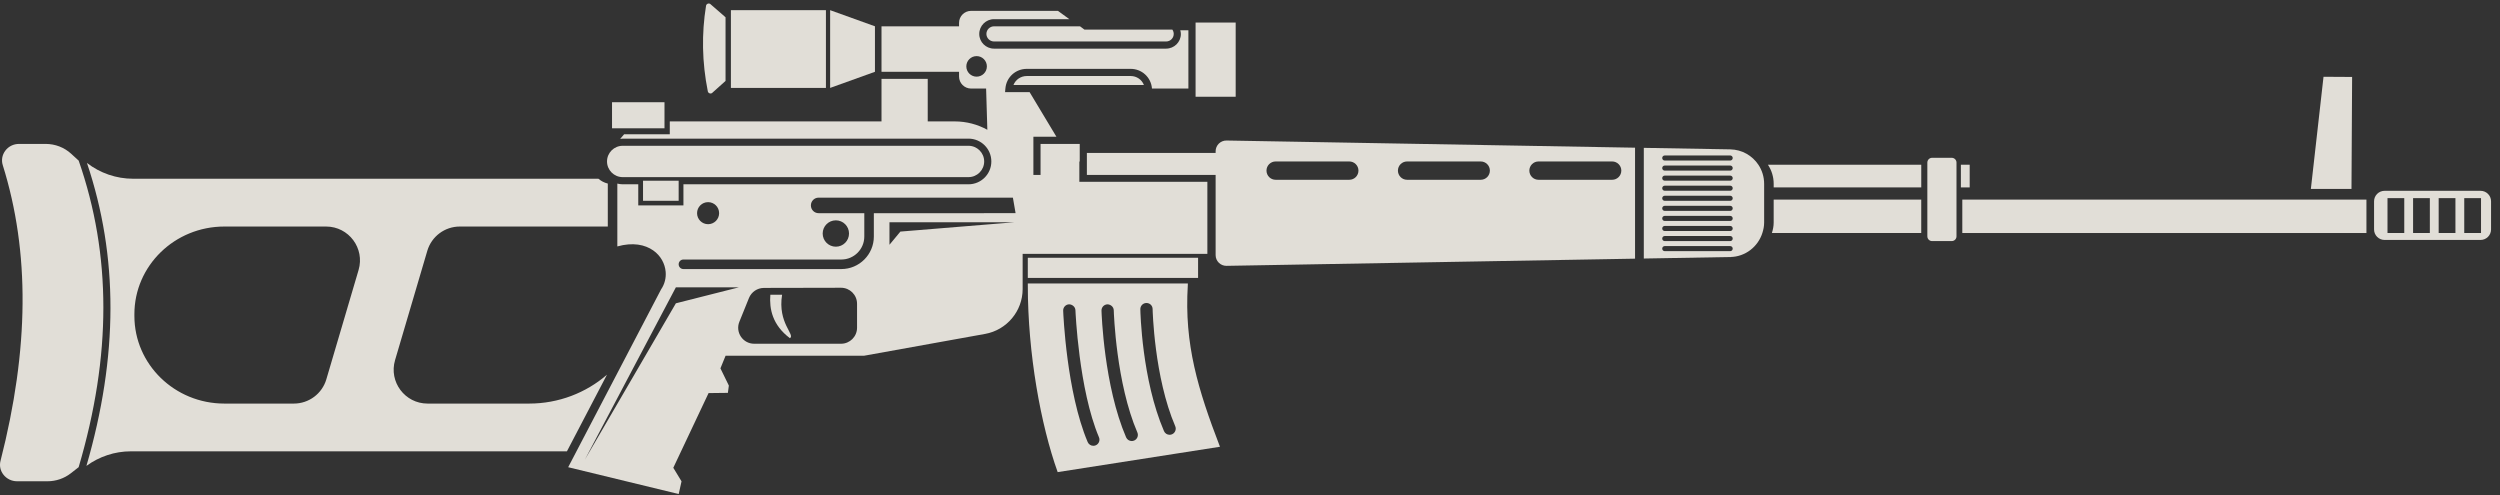
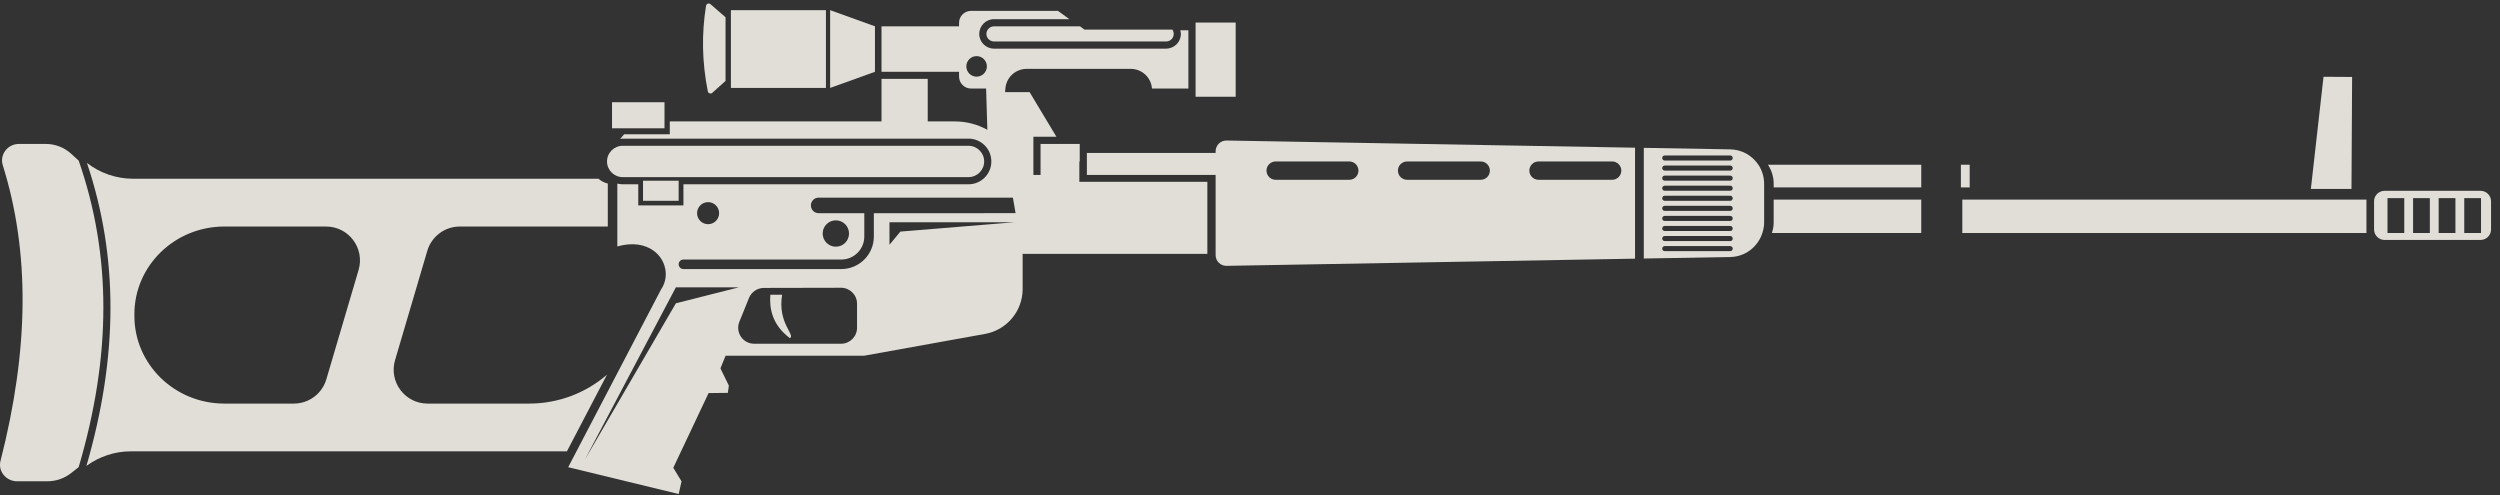
<svg xmlns="http://www.w3.org/2000/svg" width="207" height="41" viewBox="0 0 207 41" fill="none">
  <rect x="0" y="0" width="207" height="41" fill="#333333" stroke="none" />
  <g opacity="0.85">
    <path d="M43.819 33.416H35.4C33.528 33.416 32.182 31.616 32.711 29.82L35.381 20.767C35.733 19.576 36.827 18.757 38.07 18.757H50.326V15.2C50.035 15.129 49.772 14.989 49.551 14.8H11.029C9.632 14.8 8.285 14.335 7.2 13.492C9.809 21.262 9.796 29.477 7.156 38.576C8.218 37.802 9.502 37.37 10.832 37.37H46.941L50.257 31.025C48.521 32.528 46.251 33.416 43.819 33.416ZM29.691 22.354L27.021 31.406C26.67 32.598 25.575 33.416 24.333 33.416H18.577C14.463 33.416 11.128 30.167 11.128 26.16V26.013C11.128 22.006 14.463 18.757 18.577 18.757H27.003C28.875 18.758 30.221 20.558 29.691 22.354Z" fill="#FFFBF3" />
    <path d="M194.755 6.371L192.387 6.357L191.339 15.646H194.703L194.755 6.371Z" fill="#FFFBF3" />
    <path d="M195.941 16.527H162.479V19.294H195.941V16.527Z" fill="#FFFBF3" />
    <path d="M146.86 18.428C146.86 18.732 146.8 19.02 146.712 19.294H159.079V16.527H146.86L146.86 18.428Z" fill="#FFFBF3" />
    <path d="M146.861 15.22V15.518H159.08V13.639H146.384C146.685 14.092 146.861 14.635 146.861 15.22Z" fill="#FFFBF3" />
    <path d="M163.09 13.639H162.361V15.518H163.09V13.639Z" fill="#FFFBF3" />
-     <path d="M161.605 13.066H159.976C159.759 13.066 159.584 13.242 159.584 13.458V13.639V15.518V16.527V19.294V19.57C159.584 19.787 159.76 19.962 159.976 19.962H161.605C161.822 19.962 161.998 19.786 161.998 19.57V19.294V16.527V15.518V13.639V13.458C161.998 13.242 161.821 13.066 161.605 13.066Z" fill="#FFFBF3" />
    <path d="M64.758 24.402H63.784C63.69 25.581 63.958 26.918 65.404 28.001C65.875 27.717 64.372 26.767 64.758 24.402Z" fill="#FFFBF3" />
    <path d="M51.559 14.666H80.193C80.908 14.666 81.49 14.084 81.49 13.368C81.49 12.653 80.908 12.071 80.193 12.071H51.559C50.843 12.071 50.261 12.653 50.261 13.368C50.262 14.084 50.843 14.666 51.559 14.666Z" fill="#FFFBF3" />
    <path d="M53.243 16.626H56.193V15.203V14.963H53.243V15.203V16.626Z" fill="#FFFBF3" />
    <path d="M55.02 10.623V9.559V8.464H50.676V10.623H51.242H55.02Z" fill="#FFFBF3" />
    <path d="M99.968 15.054H89.37V13.375H89.402V11.915H86.158V14.487H85.565V11.62V11.324H87.473L85.252 7.629H83.219L83.246 7.332L83.249 7.306C83.333 6.392 84.094 5.702 85.018 5.702H93.62C94.539 5.702 95.296 6.392 95.381 7.305L95.383 7.332H98.399V2.505H97.727C97.754 2.605 97.776 2.707 97.776 2.812C97.776 3.482 97.227 4.027 96.551 4.027H82.306C81.631 4.027 81.082 3.482 81.082 2.812C81.082 2.136 81.631 1.587 82.306 1.587H88.542L87.599 0.899H80.406C79.855 0.899 79.409 1.345 79.409 1.895V2.178H72.989V5.945H76.816H79.409V6.336C79.409 6.887 79.856 7.332 80.406 7.332H81.65L81.752 10.746C80.95 10.304 80.028 10.052 79.047 10.052H76.816V6.53H72.989V10.052H55.458V11.116H51.679L51.35 11.501C51.42 11.493 51.488 11.479 51.56 11.479H80.194C81.236 11.479 82.083 12.327 82.083 13.369C82.083 14.411 81.236 15.259 80.194 15.259H56.588V17.008H52.848V15.259H51.559C51.406 15.259 51.258 15.236 51.115 15.201V20.404C52.4 20.044 53.405 20.255 54.093 20.74C54.71 21.175 55.061 21.834 55.117 22.512C55.159 23.012 55.037 23.526 54.738 23.961L51.047 31.026L47.731 37.371L47.045 38.685L56.197 40.906L56.431 39.854L55.749 38.732L58.67 32.548L60.269 32.529L60.349 31.926L59.652 30.5L60.078 29.454H71.549L81.568 27.648C83.366 27.324 84.675 25.759 84.675 23.932V21.021H99.97V15.054H99.968ZM80.863 6.347C80.393 6.347 80.012 5.966 80.012 5.497C80.012 5.028 80.393 4.646 80.863 4.646C81.332 4.646 81.713 5.027 81.713 5.497C81.714 5.966 81.333 6.347 80.863 6.347ZM58.63 16.738C59.134 16.738 59.543 17.146 59.543 17.651C59.543 18.155 59.134 18.563 58.63 18.563C58.126 18.563 57.717 18.155 57.717 17.651C57.717 17.146 58.126 16.738 58.63 16.738ZM55.963 25.113L48.426 38.059L55.963 23.79H61.184L55.963 25.113ZM70.963 27.139C70.963 27.868 70.369 28.462 69.635 28.462H62.446C61.506 28.462 60.866 27.509 61.221 26.639L62.016 24.672C62.221 24.172 62.703 23.845 63.245 23.84L63.852 23.838L64.878 23.836L69.63 23.826C69.635 23.826 69.635 23.826 69.64 23.826C70.369 23.826 70.963 24.42 70.963 25.149V27.139ZM74.552 19.175L73.648 20.266V18.404H83.979L74.552 19.175ZM72.354 17.651V19.588C72.354 21.071 71.147 22.278 69.664 22.278H56.588C56.37 22.278 56.193 22.101 56.193 21.883C56.193 21.665 56.37 21.488 56.588 21.488H69.664C70.712 21.488 71.564 20.636 71.564 19.588V17.651H67.78C67.428 17.651 67.143 17.366 67.143 17.014V17.002C67.143 16.65 67.428 16.365 67.78 16.365H83.868L84.09 17.65L72.354 17.651ZM68.118 19.335C68.118 18.732 68.606 18.244 69.209 18.244C69.811 18.244 70.299 18.732 70.299 19.335C70.299 19.938 69.811 20.426 69.209 20.426C68.606 20.426 68.118 19.938 68.118 19.335Z" fill="#FFFBF3" />
-     <path d="M99.201 21.343H85.102V23.012H99.201V21.343Z" fill="#FFFBF3" />
-     <path d="M98.35 23.628C98.353 23.574 98.352 23.524 98.355 23.47H85.102C85.102 23.522 85.103 23.575 85.103 23.628C85.1 29.29 86.177 35.185 87.575 39.091L101.013 36.992C99.192 32.252 98.049 28.513 98.35 23.628ZM90.725 36.873C90.66 36.9 90.593 36.912 90.528 36.912C90.33 36.912 90.142 36.796 90.06 36.602C88.309 32.46 88.042 25.998 88.031 25.726C88.02 25.445 88.238 25.209 88.519 25.198C88.78 25.201 89.035 25.405 89.046 25.686C89.049 25.752 89.317 32.237 90.995 36.208C91.104 36.465 90.983 36.764 90.725 36.873ZM93.909 36.476C93.844 36.505 93.776 36.518 93.708 36.518C93.512 36.518 93.325 36.403 93.242 36.212C91.41 31.958 91.212 25.974 91.204 25.721C91.196 25.442 91.416 25.208 91.697 25.199C91.969 25.206 92.211 25.411 92.219 25.692C92.226 25.937 92.418 31.732 94.174 35.809C94.285 36.067 94.167 36.365 93.909 36.476ZM97.043 35.959C96.979 35.987 96.91 36.001 96.843 36.001C96.647 36.001 96.459 35.885 96.377 35.693C94.548 31.439 94.424 25.842 94.42 25.605C94.415 25.325 94.638 25.093 94.918 25.088C95.214 25.087 95.43 25.306 95.436 25.586C95.437 25.642 95.561 31.223 97.31 35.293C97.42 35.55 97.301 35.848 97.043 35.959Z" fill="#FFFBF3" />
    <path d="M100.653 12.525V12.661H89.994V14.486H100.653V21.02V21.122C100.653 21.62 101.061 22.02 101.558 22.012L135.382 21.418V12.229L101.558 11.635C101.062 11.627 100.653 12.028 100.653 12.525ZM127.388 13.369H133.486C133.905 13.369 134.245 13.709 134.245 14.127C134.245 14.546 133.905 14.886 133.486 14.886H127.388C126.97 14.886 126.63 14.546 126.63 14.127C126.63 13.709 126.969 13.369 127.388 13.369ZM116.506 13.369H122.604C123.023 13.369 123.362 13.709 123.362 14.127C123.362 14.546 123.023 14.886 122.604 14.886H116.506C116.087 14.886 115.748 14.546 115.748 14.127C115.748 13.709 116.086 13.369 116.506 13.369ZM105.623 13.369H111.721C112.14 13.369 112.48 13.709 112.48 14.127C112.48 14.546 112.14 14.886 111.721 14.886H105.623C105.205 14.886 104.865 14.546 104.865 14.127C104.865 13.709 105.204 13.369 105.623 13.369Z" fill="#FFFBF3" />
    <path d="M143.268 12.367L136.107 12.242V21.406L143.268 21.281C144.52 21.259 145.56 20.427 145.923 19.295C146.011 19.02 146.071 18.732 146.071 18.428V16.528V15.519V15.22C146.071 14.636 145.895 14.092 145.594 13.64C145.091 12.886 144.24 12.385 143.268 12.367ZM143.258 20.796H137.842C137.725 20.796 137.631 20.702 137.631 20.585C137.631 20.469 137.726 20.375 137.842 20.375H143.258C143.375 20.375 143.469 20.469 143.469 20.585C143.469 20.702 143.375 20.796 143.258 20.796ZM143.258 19.963H137.842C137.725 19.963 137.631 19.868 137.631 19.752C137.631 19.635 137.726 19.541 137.842 19.541H143.258C143.375 19.541 143.469 19.636 143.469 19.752C143.469 19.868 143.375 19.963 143.258 19.963ZM143.258 19.129H137.842C137.725 19.129 137.631 19.034 137.631 18.918C137.631 18.801 137.726 18.707 137.842 18.707H143.258C143.375 18.707 143.469 18.802 143.469 18.918C143.469 19.034 143.375 19.129 143.258 19.129ZM143.258 18.296H137.842C137.725 18.296 137.631 18.201 137.631 18.085C137.631 17.968 137.726 17.874 137.842 17.874H143.258C143.375 17.874 143.469 17.968 143.469 18.085C143.469 18.201 143.375 18.296 143.258 18.296ZM143.258 17.462H137.842C137.725 17.462 137.631 17.367 137.631 17.251C137.631 17.134 137.726 17.04 137.842 17.04H143.258C143.375 17.04 143.469 17.135 143.469 17.251C143.469 17.367 143.375 17.462 143.258 17.462ZM143.258 16.628H137.842C137.725 16.628 137.631 16.533 137.631 16.417C137.631 16.3 137.726 16.206 137.842 16.206H143.258C143.375 16.206 143.469 16.301 143.469 16.417C143.469 16.534 143.375 16.628 143.258 16.628ZM143.258 15.795H137.842C137.725 15.795 137.631 15.7 137.631 15.584C137.631 15.467 137.726 15.373 137.842 15.373H143.258C143.375 15.373 143.469 15.468 143.469 15.584C143.469 15.7 143.375 15.795 143.258 15.795ZM143.258 14.961H137.842C137.725 14.961 137.631 14.867 137.631 14.75C137.631 14.633 137.726 14.54 137.842 14.54H143.258C143.375 14.54 143.469 14.634 143.469 14.75C143.469 14.867 143.375 14.961 143.258 14.961ZM143.258 14.128H137.842C137.725 14.128 137.631 14.033 137.631 13.917C137.631 13.8 137.726 13.706 137.842 13.706H143.258C143.375 13.706 143.469 13.801 143.469 13.917C143.469 14.033 143.375 14.128 143.258 14.128ZM143.258 13.294H137.842C137.725 13.294 137.631 13.199 137.631 13.083C137.631 12.967 137.726 12.872 137.842 12.872H143.258C143.375 12.872 143.469 12.967 143.469 13.083C143.469 13.199 143.375 13.294 143.258 13.294Z" fill="#FFFBF3" />
    <path d="M58.952 7.708L60.075 6.701V1.43L58.804 0.324C58.667 0.24 58.484 0.323 58.459 0.481C58.088 2.786 58.124 5.147 58.606 7.558C58.636 7.713 58.817 7.792 58.952 7.708Z" fill="#FFFBF3" />
    <path d="M68.387 0.842H60.519V1.43V6.702V7.28H68.387V0.842Z" fill="#FFFBF3" />
    <path d="M72.446 2.177L68.735 0.842V7.28L72.446 5.945V2.177Z" fill="#FFFBF3" />
    <path d="M102.314 1.867H98.994V2.504V7.332V8.011H102.314V1.867Z" fill="#FFFBF3" />
    <path d="M81.674 2.811C81.674 3.153 81.964 3.435 82.306 3.435H96.553C96.904 3.435 97.185 3.153 97.185 2.811C97.185 2.679 97.141 2.548 97.07 2.451H89.794L89.425 2.179H82.306C81.963 2.179 81.674 2.461 81.674 2.811Z" fill="#FFFBF3" />
-     <path d="M85.019 6.294C84.518 6.294 84.089 6.596 83.916 7.036H94.716C94.543 6.596 94.118 6.294 93.621 6.294H85.019Z" fill="#FFFBF3" />
    <path d="M6.515 13.3L5.896 12.733C5.321 12.206 4.569 11.916 3.778 11.916H1.578C1.116 11.916 0.697 12.124 0.43 12.489C0.175 12.836 0.101 13.269 0.23 13.679C2.477 20.868 2.415 28.876 0.041 38.164C-0.06 38.559 0.027 38.972 0.282 39.299C0.552 39.649 0.967 39.849 1.417 39.849H3.932C4.632 39.849 5.319 39.615 5.865 39.188L6.512 38.682C9.241 29.445 9.241 21.14 6.515 13.3Z" fill="#FFFBF3" />
    <path d="M205.388 15.799H197.444C196.963 15.799 196.572 16.188 196.572 16.667V19C196.572 19.479 196.963 19.868 197.444 19.868H205.388C205.869 19.868 206.259 19.479 206.259 19V16.667C206.26 16.188 205.87 15.799 205.388 15.799ZM199.073 19.294H197.685V16.408H199.073V19.294ZM201.191 19.294H199.803V16.408H201.191V19.294ZM203.31 19.294H201.922V16.408H203.31V19.294ZM205.428 19.294H204.04V16.408H205.428V19.294Z" fill="#FFFBF3" />
  </g>
</svg>